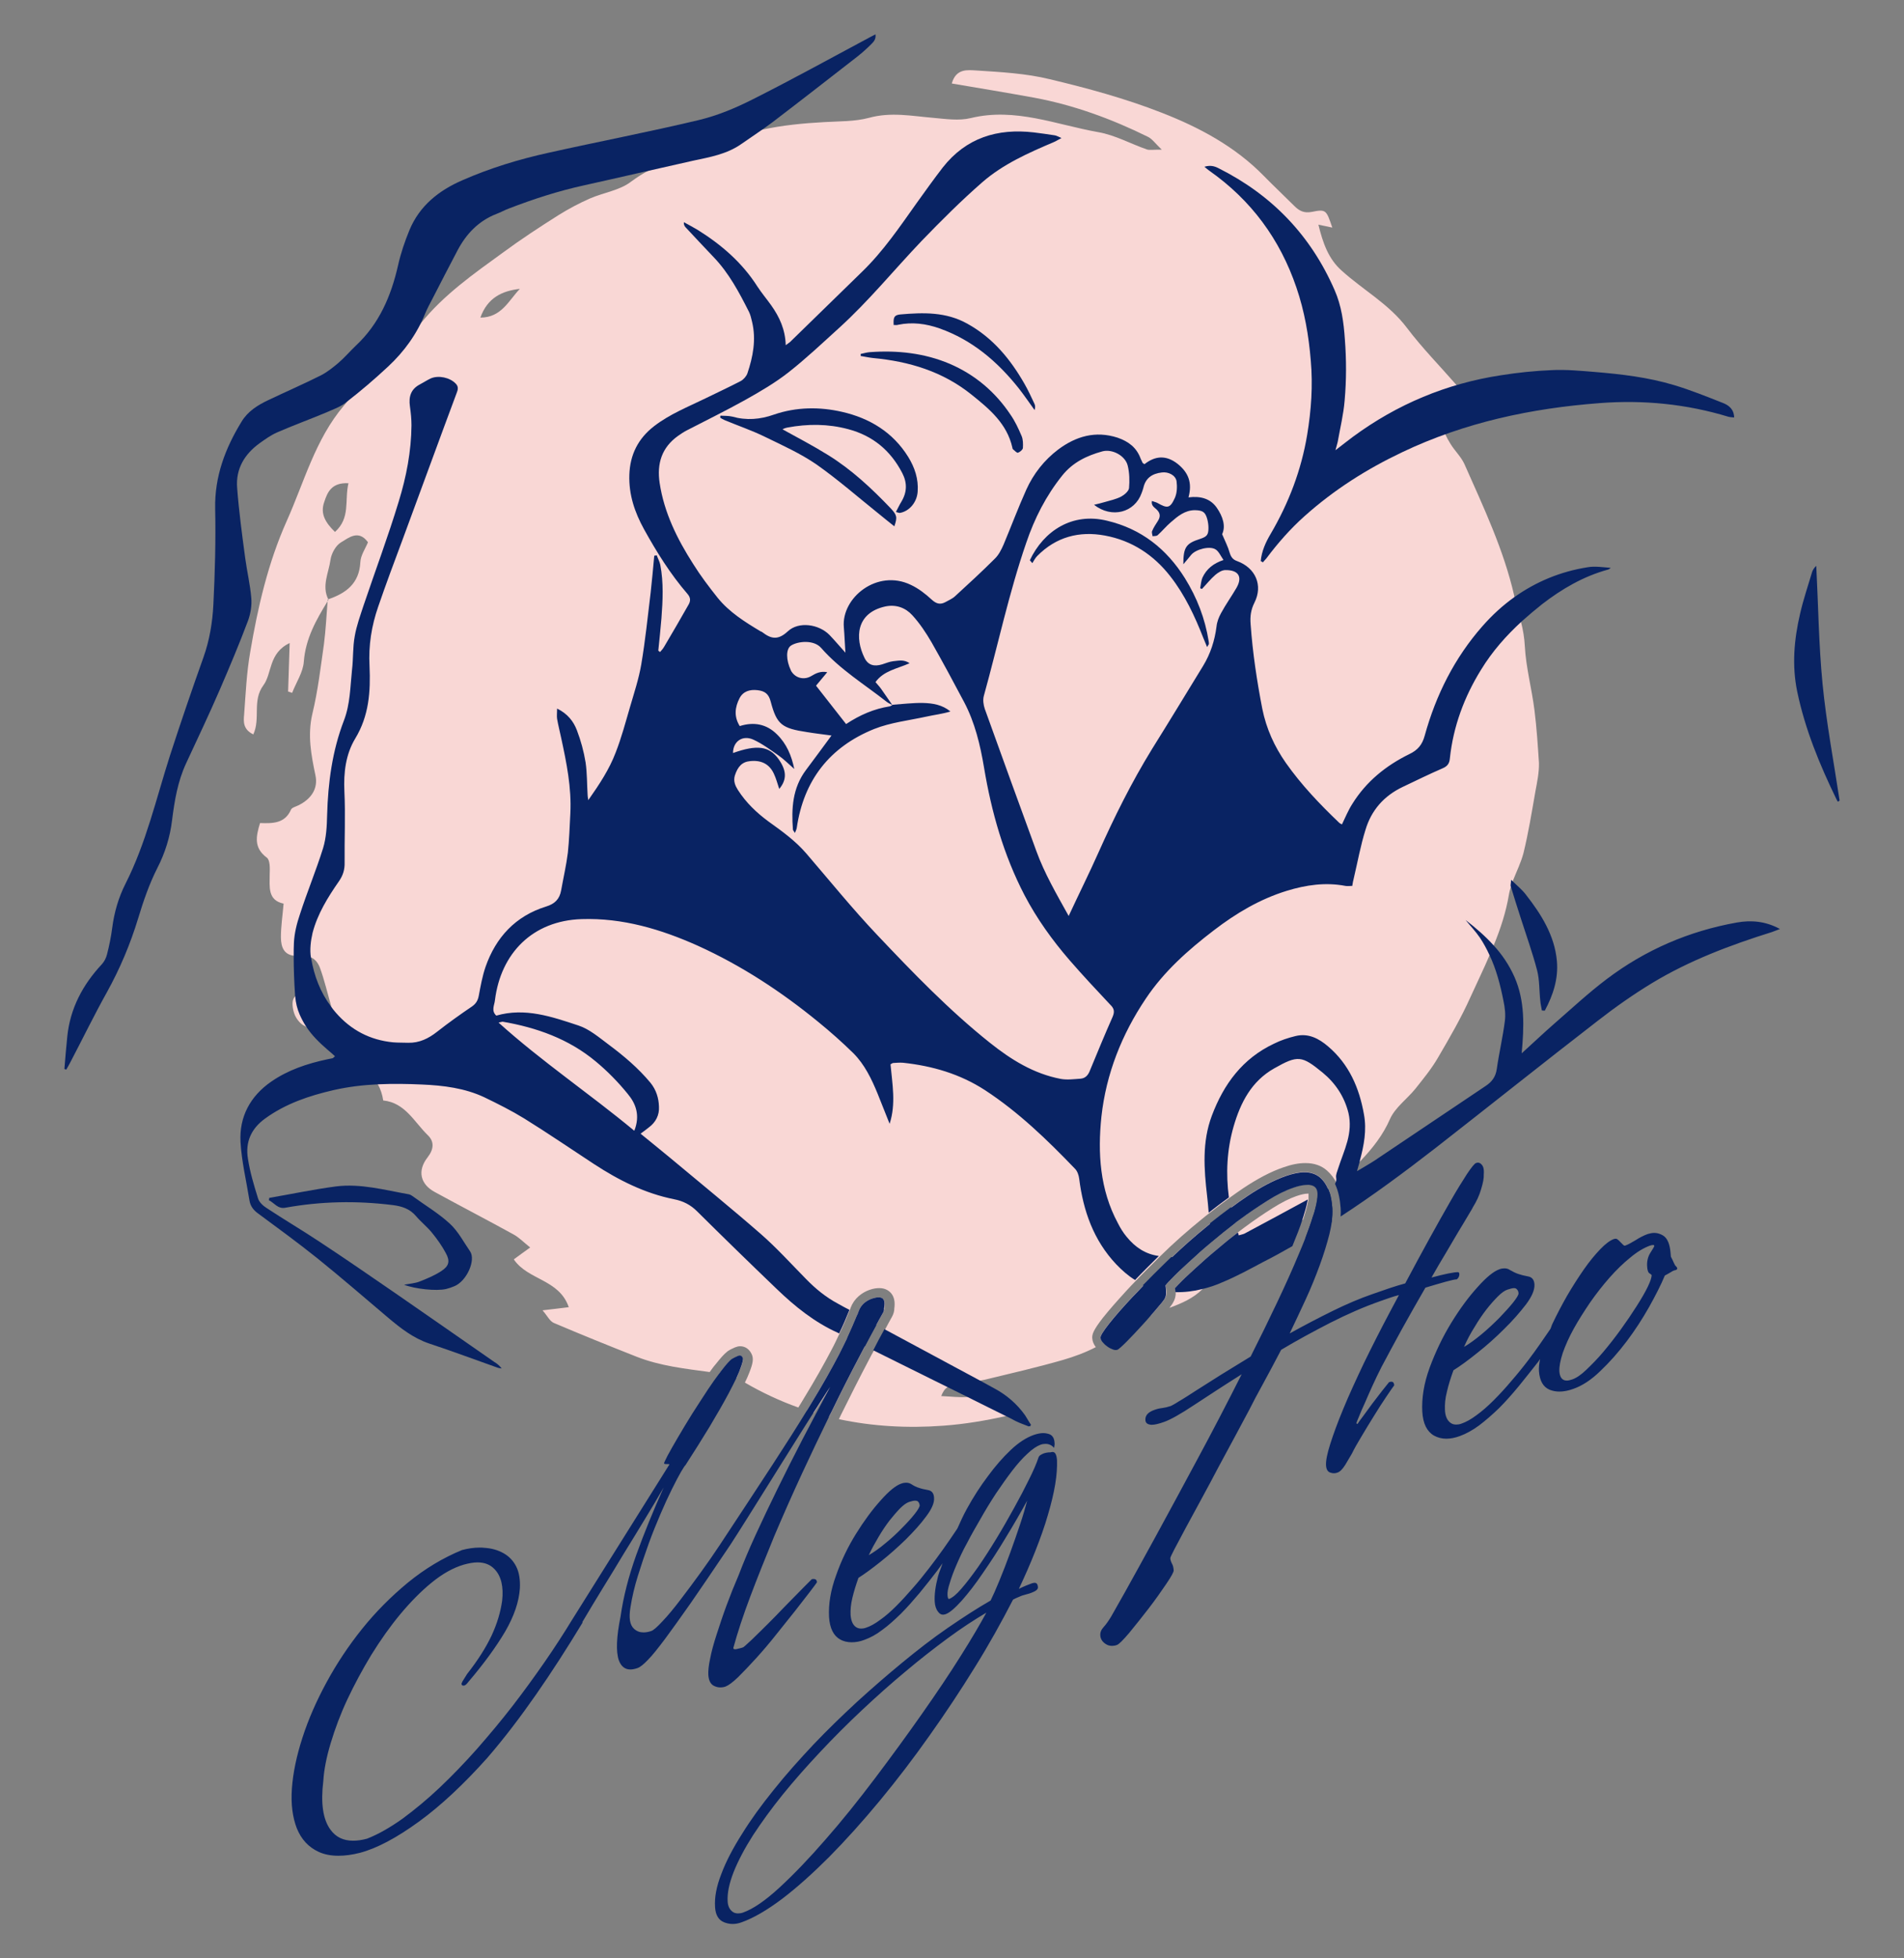
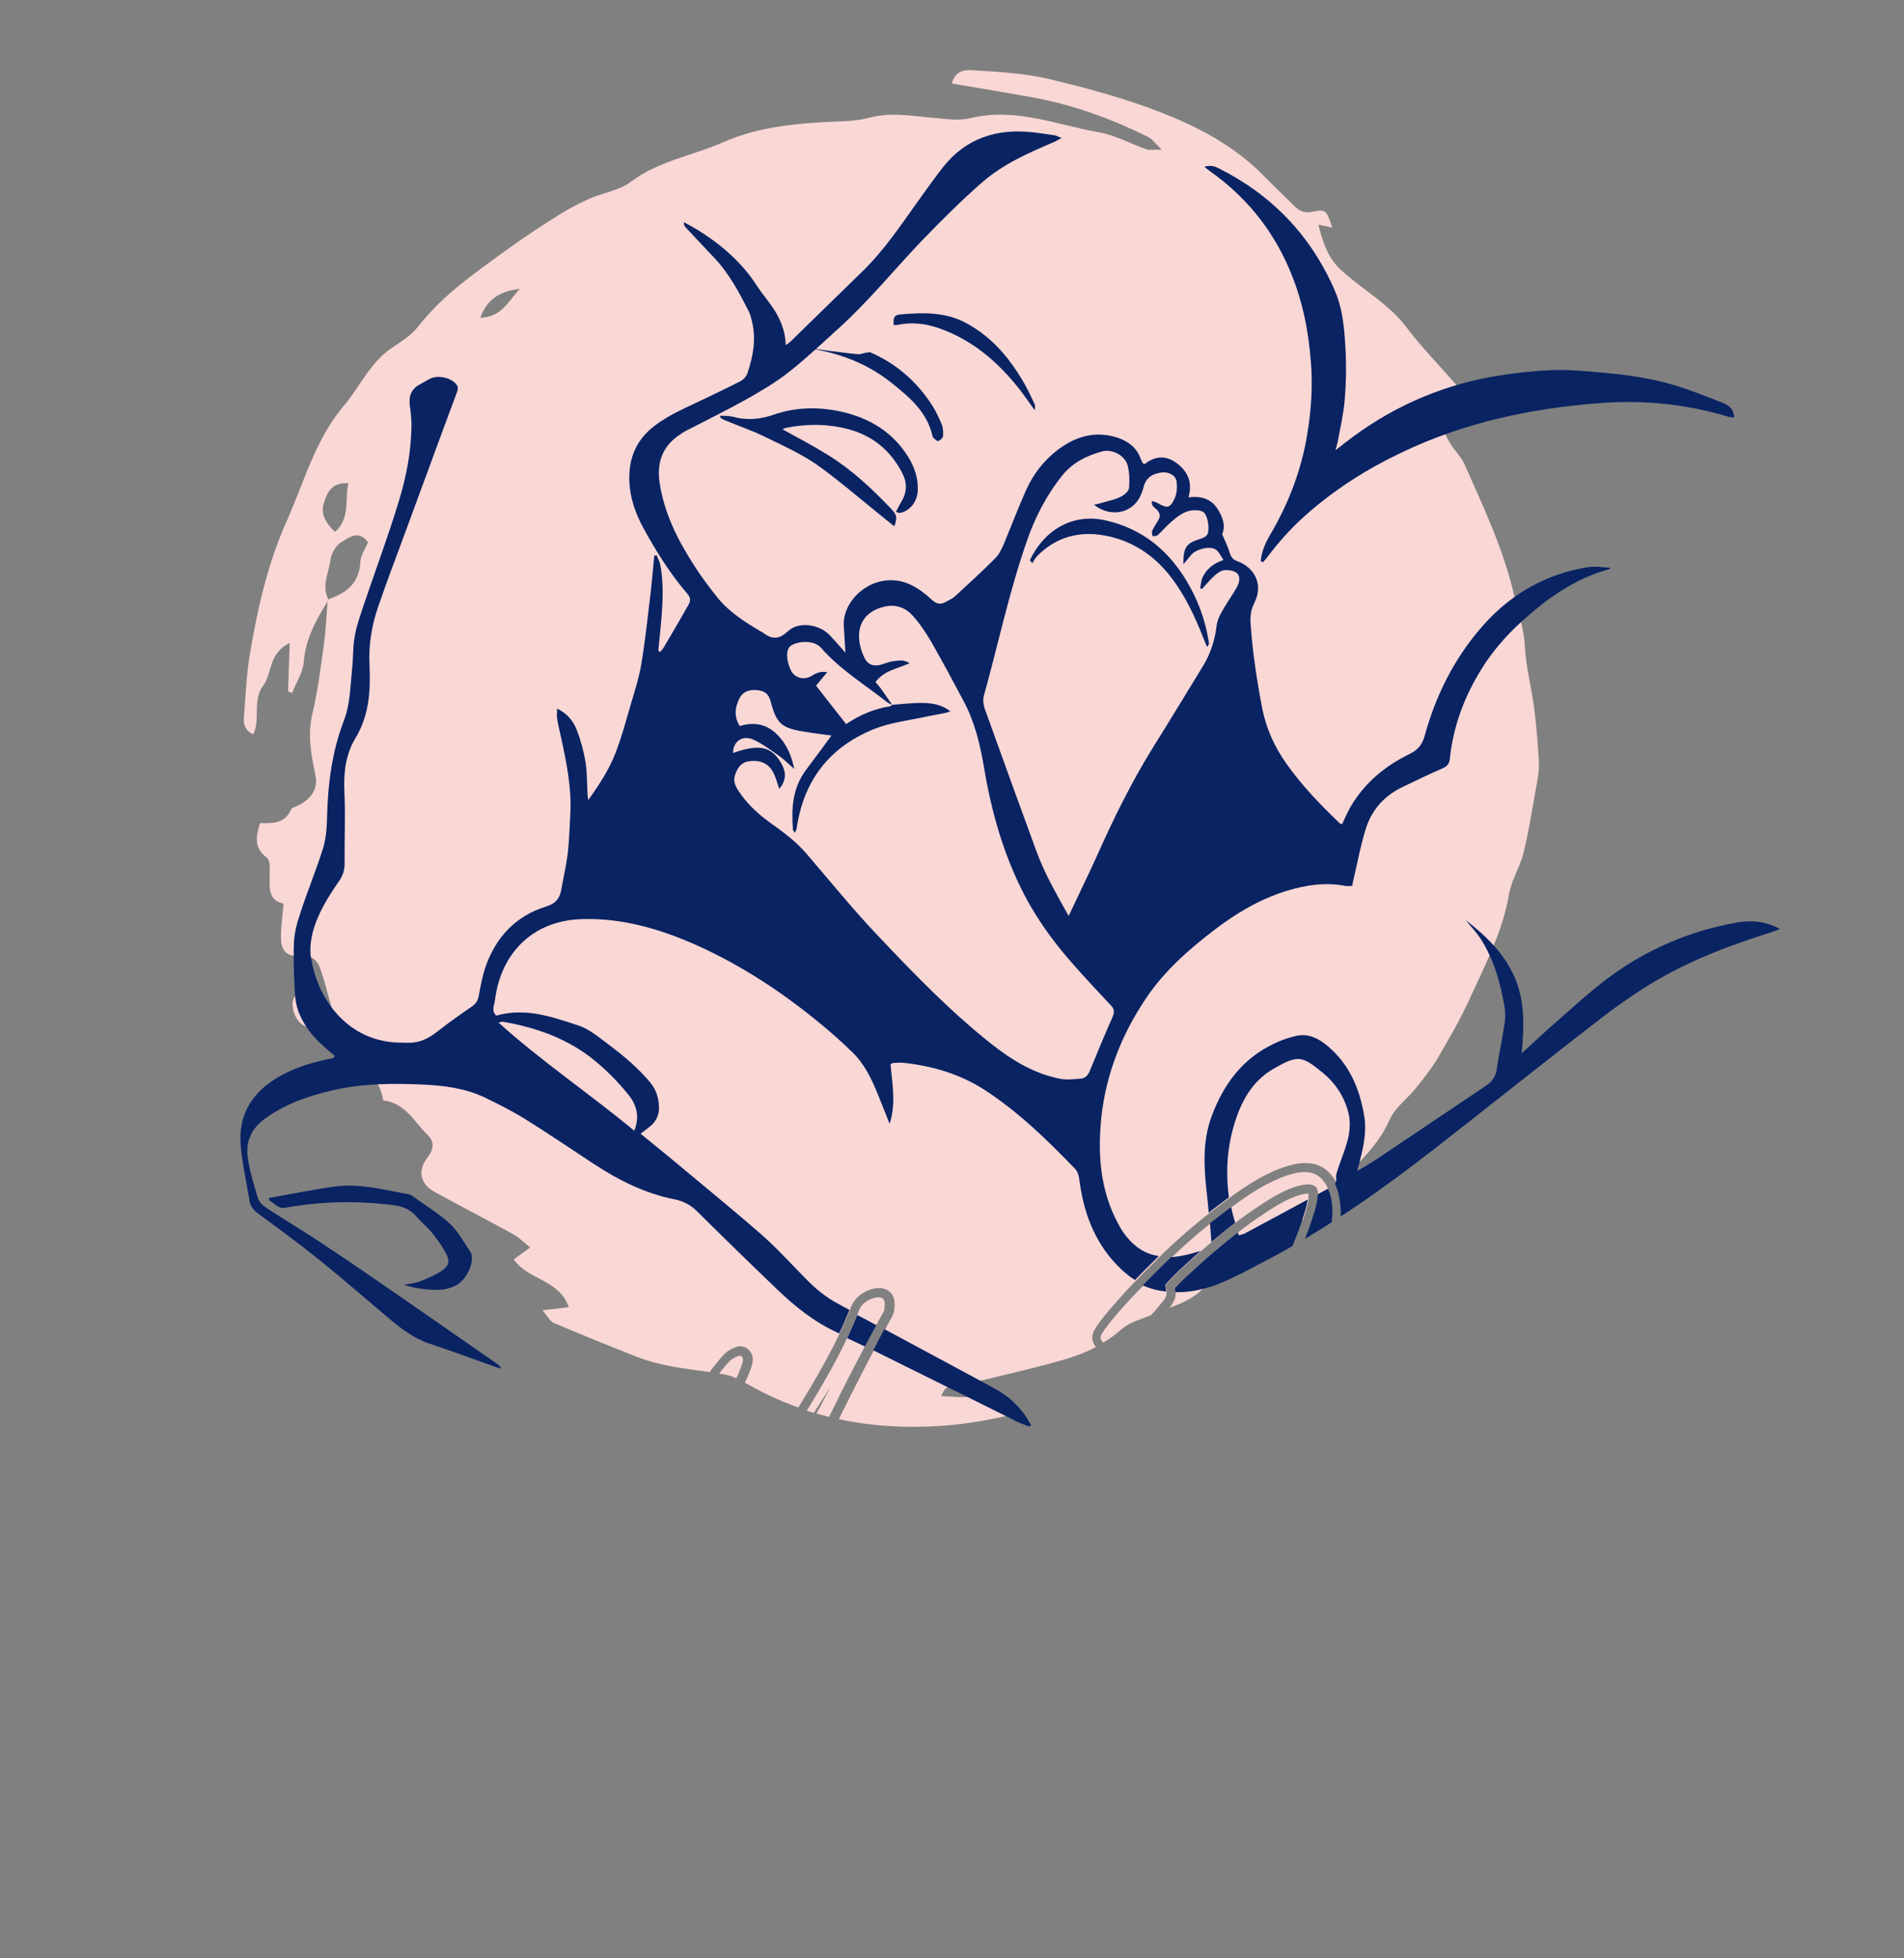
<svg xmlns="http://www.w3.org/2000/svg" version="1.1" id="Слой_1" x="0px" y="0px" viewBox="0 0 848.6 872.5" style="enable-background:new 0 0 848.6 872.5;" xml:space="preserve">
  <rect x="0" y="0" width="848.6" height="872.5" fill="#808080" stroke="none" />
  <style type="text/css"> .st0{fill:#F9D7D5;} .st1{fill:#092363;} .st2{fill:#FFFFFF;} </style>
  <g>
    <path class="st0" d="M331.1,605.2c-0.3-0.8-0.8-1.2-1.4-1.2c-0.2,0-0.5,0.1-0.8,0.2c-1,0.4-1.9,0.9-2.8,1.4 c-0.9,0.7-2.4,2.3-4.3,4.8c-0.4,0.5-0.8,1-1.2,1.6c0.6,0.1,1.3,0.2,1.9,0.3c1.9,0.3,3.9,0.9,5.7,1.8c0.6-1.4,1.2-2.6,1.6-3.8 C330.9,607.6,331.3,605.9,331.1,605.2z M591.9,529.6c-0.9-2.1-2.1-3.8-3.6-5.1c-1.8-1.5-4.1-2.3-6.9-2.3c-2.4,0-5.2,0.6-8.4,1.7 c-5.3,1.9-10.9,4.8-17,8.9c-2.4,1.6-4.8,3.3-7.2,5.1c-3.1,2.3-6.3,4.7-9.4,7.2l-1.7,1.4c-5.4,4.4-10.6,9-15.6,13.8 c-0.7,0.7-1.5,1.4-2.2,2.1c-3.8,3.7-7.3,7.2-10.5,10.5c-1.6,1.7-3.1,3.3-4.6,4.8c-4.4,4.7-7.9,8.7-10.5,12 c-2.6,3.3-3.9,5.4-3.8,6.2c0,0.6,0.3,1.3,0.9,2c0.1,0.1,0.2,0.2,0.3,0.3c2.9-1.7,5.6-3.7,8.2-6c3.5-3.1,8.7-4.4,13.2-6.3 c0,0,0,0,0,0c1-1.1,1.9-2.1,2.7-3.1c2-2.3,3.1-3.7,3.4-4.2c0.6-1,0.8-2,0.7-3.1c0-0.1,0-0.1,0-0.2c-0.1-1.2-0.2-2.1-0.3-2.7 c0-0.1,0.9-1.2,2.8-3.1c1.8-1.9,4.3-4.3,7.4-7.1c1.7-1.6,3.6-3.2,5.5-5h0c1.5-1.3,3-2.6,4.7-4l0.3-0.3c3.3-2.8,6.8-5.6,10.3-8.3 c0.6-0.5,1.3-1,2-1.5c4.3-3.2,8.5-6,12.6-8.6c4.1-2.6,7.9-4.5,11.4-5.7c2.5-0.9,4.7-1.3,6.5-1.3c0.4,0,0.8,0,1.1,0.1 c2,0.3,3.1,1.5,3.2,3.7c0,0.2,0,0.4,0,0.6c0,1.4-0.3,3.2-0.8,5.4c1.1-1.2,2.3-2.4,3.4-3.7c0.8-1,1.7-1.9,2.6-2.8 C592.3,530.5,592.1,530,591.9,529.6z M683.9,316.4c-1.2-9.6-3.8-19-4.3-28.6c-0.2-3.7-0.8-7.2-1.7-10.7c-0.9-3.7-2-7.3-2.9-11.1 c-0.1-0.2-0.1-0.3-0.1-0.5c-4.7-20.6-13.7-39.5-22.2-58.7c-1.5-3.3-4.3-5.9-6.2-9c-0.9-1.4-1.7-2.9-2.4-4.4 c-1.5-3.6-1.7-7.5,1-12.1c2.9,2.3,5.3,4.2,7.9,6.2c4.1-4.7,2.1-8.9-0.7-12.2c-1.1-1.3-2.1-2.5-3.2-3.8 c-7.4-8.5-15.3-16.5-22.1-25.5c-8-10.6-19.5-16.8-29-25.4c-5.9-5.2-8.4-12.3-10.4-20.5c2.7,0.6,4.4,0.9,6.2,1.3 c-2.7-7.8-2.7-8.3-9.1-7c-3.6,0.7-5.7-0.5-7.9-2.7c-4.5-4.5-9.1-8.8-13.5-13.3c-12.9-13.2-28.9-21.7-45.6-28.2 c-16.1-6.3-33-10.9-49.8-14.9c-10.6-2.6-21.8-3.2-32.8-3.9c-3.8-0.2-9-1-10.9,5.8c12.4,2.1,24.5,4.1,36.6,6.3 c17.8,3.3,34.7,9.5,50.9,17.5c1.8,0.9,3.1,2.8,6.1,5.7c-3.7-0.1-5.3,0.3-6.6-0.1c-7.2-2.5-14.2-6.4-21.6-7.7 c-18.8-3.3-37.1-11.1-56.9-6.3c-5.3,1.3-11.2,0.4-16.8-0.1c-9.5-0.8-18.8-2.7-28.6,0c-6.4,1.7-13.3,1.5-19.9,1.9 c-9.3,0.5-18.7,1.4-27.8,3.4c-5.9,1.3-11.6,3.1-17.1,5.5c-10.8,4.8-22.6,7.2-33.1,12.6c0,0,0,0-0.1,0c-2.8,1.4-5.4,3.1-8,5 c-5,3.9-12.3,4.9-18.3,7.5c-4.8,2.1-9.5,4.6-14,7.4c-8.4,5.3-16.8,10.8-24.8,16.7c-13.1,9.5-26.4,18.8-36.7,31.6c0,0,0,0.1-0.1,0.1 c-0.5,0.6-0.9,1.1-1.4,1.7c-3.1,4-7.9,6.6-12.1,9.6c-8.2,5.9-12.7,14.8-18.5,22.6c0,0,0,0,0,0c-0.7,0.9-1.4,1.8-2.2,2.7 c-12.7,15-17.6,33.9-25.4,51.3c-8.4,18.8-12.9,38.5-16.3,58.5c-1.6,9.1-2,18.5-2.7,27.8c-0.3,3.1-0.5,6.6,4.1,8.8 c3.3-7.2-0.6-15,4.5-21.9c3.9-5.2,2.2-14.3,11.7-18.8c-0.3,8.2-0.5,14.9-0.7,21.6c0.6,0.2,1.2,0.4,1.8,0.6 c1.8-4.7,4.9-9.2,5.2-13.9c0.8-10.3,5.5-18.6,10.6-26.9c0-0.3,0-0.5,0.1-0.8c0.1,0,0.2,0,0.2-0.1c-3-6,0.2-11.8,1-17.6 c0.4-2.8,2.3-6.3,4.6-7.7c3.5-2.1,7.9-5.9,12.1-0.1c-1.2,2.9-3.3,5.9-3.4,8.9c-0.5,9.5-6.4,13.8-14.3,16.5l0.1,0.2 c-0.1,0.2-0.3,0.4-0.4,0.7c-0.5,6.3-0.8,12.6-1.6,18.9c-1.5,10.5-2.7,21-5.2,31.3c-2.2,9.5-0.5,18.3,1.4,27.4 c1.2,5.7-1.7,10.4-7.6,13.3c-1.2,0.6-2.9,1-3.3,1.9c-2.7,6.2-8.1,6.2-13.8,6c-1.8,5.9-2.9,11,3,15.4c1.5,1.1,1.4,4.8,1.3,7.3 c0,5.7-1,11.7,6.2,13.2c-0.5,5.7-1.2,10.3-1.2,14.9c0,5,1.7,7.7,5.6,8.3c1,0.1,2,0.2,3.3,0.1c1.8-0.1,3.4,0.1,4.6,0.7 c1.9,0.9,3.1,2.5,3.9,4.6c2,5.5,3.3,11.1,5,17.1c0.1,0.4,0.2,0.8,0.3,1.3c-5.5,1.7-8-0.6-10.3-3.7c-1.7-2.3-4.1-4-6.2-1.8 c-0.1,0.1-0.2,0.2-0.3,0.4c-1.2,1.5-0.7,5,0.1,7.2c0.7,2,2.5,4.4,4.4,5.3c0.2,0.1,0.5,0.2,0.7,0.4c7.1,3.7,12.9,9.2,19.4,13.8 c5,3.6,10,6.8,12.8,12.1c1.1,2,1.9,4.3,2.3,7c9.8,1,13.8,9.6,19.9,15.5c2.9,2.8,2.7,6.2-0.1,9.8c-4.7,6-3.3,12,3.2,15.5 c11.7,6.4,23.5,12.5,35.1,18.9c2.4,1.3,4.4,3.4,7.4,5.8c-3.1,2.2-5,3.6-7.3,5.3c6.3,9.3,20.2,8.8,24.5,21.3 c-3.7,0.5-6.9,0.8-11.7,1.4c2.2,2.5,3.2,4.8,5,5.6c12.2,5.2,24.6,10.2,37,15.1c10.5,4.1,21.5,5.3,32.5,6.8c0.9-1.2,1.7-2.4,2.6-3.4 c2.3-2.9,3.8-4.6,5.1-5.6l0.1-0.1l0.1-0.1c1-0.7,2.2-1.3,3.4-1.8c0.8-0.3,1.5-0.5,2.3-0.5c2.3,0,4.2,1.4,5.2,3.7 c0.8,1.9,0.5,4-1.2,8.2c-0.5,1.3-1.1,2.7-1.9,4.3c7.7,4.5,15.7,8.2,23.8,11.1c0.9-1.4,1.7-2.8,2.5-4.1c4.9-8,9-15.3,12.3-21.6 c1.3-2.4,2.4-4.8,3.5-7.1c1.7-3.5,3.2-7,4.6-10.5c0.2-0.4,0.3-0.7,0.4-1.1c0.8-2.1,2-3.8,3.6-5.2c1.5-1.3,3.1-2.2,4.8-2.8 c1.7-0.6,3.1-0.8,4.4-0.8c2.7,0,4.3,1.2,5.2,2.2c1.4,1.6,1.9,3.9,1.5,6.8c0,1.3-0.4,2.6-1,3.7c-1,1.8-2,3.6-3.1,5.7 c-1.6,2.9-3.3,6-5,9.4c-0.7,1.3-1.5,2.7-2.2,4.1c-4,7.6-8.2,15.9-12.5,24.6c-0.3,0.6-0.6,1.3-0.9,1.9c15,3.2,30.6,4.1,46.6,2.9 c9.6-0.7,18.9-2.3,28-4.3c0.4-0.1,0.8-0.2,1.1-0.2c-2-1-4-2-6-3.2c-2.7-1.6-3.5-4.1-3.4-6.5c-2.7,0.4-5.5,0.9-8.2,1.3 c-0.3,0-0.5,0.1-0.8,0.1c-3.5,0.3-7.2-0.2-11.7-0.4c0.8-2.1,1.7-3.3,2.9-4c1.5-1,3.1-1.2,4.7-1.5c3.3-0.6,6.6-0.8,9.9-1.4 c0.7-0.1,1.3-0.3,2-0.4c11.6-2.8,23.3-5.5,34.8-8.8c5.1-1.5,10-3.3,14.6-5.7c-1-1.3-1.5-2.6-1.6-4c-0.1-1.8,0.6-3.7,4.7-9 c2.7-3.4,6.3-7.5,10.7-12.3c1.2-1.3,2.5-2.7,3.8-4c3.2-3.4,6.8-6.9,10.6-10.7c0.3-0.3,0.5-0.5,0.8-0.8c5.7-5.6,11.8-11,18.1-16.1 c1.3-1.1,2.6-2.1,3.9-3.1c3-2.4,6-4.6,9-6.8c1.9-1.4,3.8-2.7,5.7-4c6.3-4.2,12.3-7.4,17.9-9.3c3.7-1.3,6.8-1.9,9.8-1.9 c3.9,0,7.1,1.1,9.6,3.3c1.8,1.6,3.3,3.5,4.4,5.8c0.1,0.2,0.1,0.3,0.2,0.5c3.6-3.6,7.3-7.1,10.7-10.9c5.1-5.4,9.7-11.2,12.8-18.3 c2.3-5.2,7.7-9,11.4-13.6c3.5-4.4,7.1-8.8,9.9-13.6c5.2-8.9,10.4-17.8,14.6-27.2c2.9-6.4,6-12.7,8.7-19.1c0.6-1.4,1.2-2.8,1.8-4.3 c2.9-7.1,5.3-14.4,6.6-22.1c0.2-1.3,0.6-2.7,1-4c0.2-0.8,0.5-1.5,0.8-2.3c1.6-4.1,3.6-8.1,4.7-12.3c2.2-9,3.7-18.2,5.3-27.4 c0.8-4.3,1.7-8.5,1.6-12.8C685.4,332.2,684.9,324.3,683.9,316.4z M149.3,237c-4.1-4-6.7-8-4.8-13.3c1.4-4.3,3.2-8.8,10.8-8.4 C153.5,223,156.3,230.7,149.3,237z M231.7,128.7c-5,5.2-8.2,12.8-17.6,12.8C217.3,132.6,223.8,129.6,231.7,128.7z M583.2,531.8 h-0.3c-1.3,0-3.1,0.4-5.1,1.1c-3.2,1.1-6.7,2.9-10.5,5.3c-4,2.5-8.1,5.3-12.3,8.4c-1.1,0.8-2.1,1.6-3.2,2.4c-3,2.3-6,4.7-8.9,7.2 c-4.1,3.4-7.5,6.4-10.4,9.1c-3,2.7-5.4,5-7.2,6.9c-0.7,0.7-1.1,1.2-1.5,1.6c0,0.3,0.1,0.6,0.1,0.9c0,0.3,0.1,0.6,0.1,0.9 c0.1,1.7-0.3,3.3-1.2,4.8c-0.2,0.4-0.6,1-1.6,2.3c5.4-2,10.6-4.2,14.8-8.4c0.2-0.2,0.4-0.4,0.6-0.6c1.6-1.6,3.6-2.9,5.7-4 c13.8-7.5,27-15.9,38.5-26.4c0.3-0.9,0.6-1.8,0.8-2.6c0.9-2.8,1.3-4.8,1.6-6.3C583.2,533.1,583.2,532.3,583.2,531.8z M391.6,578 c-0.8,0-1.8,0.2-3,0.6c-1.2,0.4-2.4,1.1-3.5,2c-1.1,1-1.9,2.2-2.4,3.6c-0.2,0.5-0.4,1-0.6,1.6c-1.4,3.4-2.9,6.8-4.5,10.3 c-1.1,2.4-2.4,4.8-3.6,7.3c-3.4,6.5-7.5,13.8-12.4,21.8c-0.7,1.1-1.3,2.2-2,3.3c1,0.3,2.1,0.7,3.1,1c1.2-1.8,2.2-3.4,3.2-5 c2.3-3.6,3.7-5.7,4.3-6.6c-2.1,4-4.2,8-6.3,11.9c1.9,0.5,3.7,1,5.6,1.5c0.4-0.9,0.9-1.9,1.4-2.8c4.3-8.9,8.5-17.1,12.5-24.7 c0.7-1.4,1.4-2.7,2.1-4c1.8-3.4,3.5-6.6,5.1-9.5c1.1-2.1,2.2-4,3.2-5.8c0.3-0.5,0.5-1.1,0.4-1.9C394.7,579.6,393.9,578,391.6,578z M331.1,605.2c-0.3-0.8-0.8-1.2-1.4-1.2c-0.2,0-0.5,0.1-0.8,0.2c-1,0.4-1.9,0.9-2.8,1.4c-0.9,0.7-2.4,2.3-4.3,4.8 c-0.4,0.5-0.8,1-1.2,1.6c0.6,0.1,1.3,0.2,1.9,0.3c1.9,0.3,3.9,0.9,5.7,1.8c0.6-1.4,1.2-2.6,1.6-3.8 C330.9,607.6,331.3,605.9,331.1,605.2z" />
  </g>
  <g>
    <path class="st1" d="M456.9,630.6c-3.6-5.1-8.3-9.1-13.7-12c-2.2-1.2-4.4-2.4-6.6-3.6c-14.1-7.6-28.3-15.2-42.4-22.8 c-1.6,2.9-3.3,6-5,9.4c8.4,4.1,16.8,8.4,25.2,12.5c2.6,1.3,5.2,2.6,7.7,3.8c3,1.5,5.9,2.9,8.9,4.4c5.7,2.9,11.5,5.7,17.3,8.6 c1.4,0.7,2.9,1.4,4.3,2.2c2,1,4.1,1.7,6.1,2.5c0.1,0,0.2,0.1,0.2,0.1c0.1-0.1,0.1-0.2,0.2-0.3c0.2-0.2,0.3-0.4,0.4-0.6 C458.6,633.5,457.8,632,456.9,630.6z M707.8,252.7c-12.3,1.9-23.2,6.5-32.8,13.3c-5.2,3.7-9.9,8-14.3,13 c-12.4,14.1-20.7,30.6-25.7,48.7c-1.1,4.1-3.1,6.5-6.9,8.3c-10.4,5.1-19.2,12.2-25.4,22.2c-1.8,2.8-3.1,6-4.6,9.1 c-0.5-0.3-0.9-0.4-1.2-0.7c-8.7-8.3-16.9-16.9-23.8-26.7c-5.1-7.3-8.7-15.2-10.5-24.1c-2.4-12.4-4.3-24.9-5.2-37.6 c-0.3-3.6,0.1-6.5,1.7-9.7c3.9-7.7,0.5-15.5-7.7-18.5c-2-0.7-2.8-1.9-3.4-3.9c-0.7-2.5-1.9-4.8-3.3-8.1c1.7-3.6,0.3-7.9-2.4-11.8 c-2.8-4-7.1-5.3-12.6-4.6c1.8-6.6-0.1-11.1-4.8-14.9c-5.2-4.1-10.1-3.6-14.8,0.1c-0.6-0.4-0.7-0.4-0.8-0.5 c-0.3-0.6-0.6-1.3-0.9-1.9c-1.8-5-5.4-7.7-10.3-9.4c-9.9-3.2-18.6-0.6-26.5,5.3c-6.2,4.7-11,10.8-14.2,17.9 c-3.6,8-6.7,16.3-10.1,24.4c-1,2.3-2.2,4.7-4,6.4c-5.7,5.7-11.7,11.2-17.7,16.7c-1.2,1.1-2.9,1.8-4.3,2.6c-2.3,1.2-4,0.7-6-1.1 c-2.8-2.6-5.9-5-9.3-6.6c-15.1-7.3-31.1,5.8-29.9,18.9c0.3,3.5,0.4,7,0.7,11.3c-2.7-3-4.8-5.5-7.1-7.9c-4.7-4.8-13.7-6.2-18.6-1.6 c-4.3,4-7.4,3.4-11.3,0.4c-0.2-0.2-0.5-0.3-0.8-0.4c-7-4.2-13.9-8.5-19.1-14.9c-3.9-4.9-7.7-9.9-11-15.2 c-7.1-11.1-12.9-22.8-14.9-36c-1.3-8.6,0.9-15.8,8.2-21c1.3-0.9,2.6-1.8,4-2.5c8.7-4.5,17.5-8.8,26.1-13.6 c6.6-3.7,13.1-7.5,19-12.1c7.9-6.2,15.3-13.2,22.8-20c13.2-12,24.4-25.8,36.7-38.7c8.7-9,17.6-17.9,27-26.1 c9.3-8.1,20.6-13.1,31.9-17.9c1-0.4,1.8-1,3.4-1.8c-1.5-0.6-2.2-1.1-3-1.2c-3.1-0.5-6.2-0.9-9.3-1.3c-16.3-1.9-30.2,2.4-40.6,15.6 c-4,5.2-7.8,10.5-11.6,15.8c-7.6,10.7-14.9,21.5-24.4,30.7c-10.7,10.5-21.4,20.8-32.1,31.3c-0.5,0.4-1.1,0.8-1.9,1.4 c-0.2-7-2.8-12.6-6.5-17.8c-2-2.8-4.2-5.4-6.1-8.3c-6.8-10.7-16.1-18.7-26.7-25.3c-2-1.2-4.1-2.3-6.1-3.4c-0.1,1.1,0.3,1.7,0.7,2.2 c4.2,4.5,8.3,8.9,12.6,13.4c6.8,7.1,11.3,15.6,15.7,24.3c0.7,1.4,1,2.9,1.4,4.5c1.9,7.9,0.4,15.6-2.1,23c-0.5,1.3-1.7,2.7-3,3.4 c-5.2,2.7-10.4,5.1-15.7,7.7c-7.8,3.8-15.9,7-22.9,12.4c-7.1,5.5-10.7,12.7-11,21.6c-0.3,8.9,2.4,16.8,6.6,24.4 c5.6,10.1,11.7,19.9,19.3,28.7c1.3,1.5,1.5,2.9,0.6,4.6c-3.6,6.3-7.2,12.6-10.9,18.8c-0.5,0.9-1.2,1.7-1.9,2.5 c-0.3-0.2-0.5-0.4-0.8-0.6c0.5-4.8,1-9.6,1.4-14.4c0.6-8,1-15.9-0.5-23.8c-0.3-1.5-1.1-2.9-1.6-4.3c-0.4,0.1-0.8,0.2-1.1,0.2 c-0.5,5.5-1,11-1.6,16.4c-1.3,10.7-2.4,21.5-4.2,32.1c-1.1,6.4-3.2,12.7-5,18.9c-2,6.8-3.8,13.7-6.4,20.3 c-2.8,7.4-7.2,14.1-12.2,21.2c-0.2-1.3-0.3-1.8-0.3-2.3c-0.3-4.8-0.2-9.7-0.9-14.5c-0.8-4.9-2.1-9.7-3.9-14.4 c-1.5-3.9-4.1-7.3-8.8-9.6c0,1.9-0.2,3.3,0,4.6c0.5,2.8,1.2,5.6,1.8,8.4c2.4,11.1,4.7,22.3,4.1,33.8c-0.3,5.8-0.5,11.7-1.1,17.4 c-0.7,5.6-2,11.2-3,16.8c-0.7,3.9-2.8,6-6.7,7.2c-13.6,4.2-22.4,13.7-27,26.9c-1.4,4.1-2.2,8.5-3,12.8c-0.4,2.2-1.3,3.6-3,4.8 c-5.3,3.6-10.5,7.3-15.6,11.3c-3.8,3-7.9,5-12.8,4.9c-2.3-0.1-4.5,0-6.8-0.2c-10.3-1-18.8-5.5-25.5-13.2c-0.8-0.9-1.5-1.8-2.2-2.8 c-4.7-6.3-7.5-13.6-8.8-21.4l-0.1-0.3c-0.6-3.5-0.1-7.5,0.7-11c2.2-8.5,6.8-15.9,11.8-23.1c1.8-2.6,2.6-5.2,2.5-8.4 c-0.1-10.5,0.4-21.1-0.1-31.6c-0.4-8.4,0.6-16.5,4.8-23.5c6.2-10.2,6.9-21,6.4-32.4c-0.5-9.1,0.9-17.9,3.9-26.5 c3.4-9.9,7.1-19.8,10.8-29.7c6.2-16.8,12.4-33.7,18.6-50.5c1.8-4.9,3.7-9.9,5.5-14.8c0.6-1.5,1-2.9-0.4-4.3 c-2.6-2.7-7.6-3.8-11.1-2.3c-1.7,0.8-3.2,1.8-4.9,2.7c-4,2.1-5,5.5-4.4,9.7c0.4,2.8,0.7,5.7,0.7,8.5c-0.1,11.6-2.3,23-5.7,34 c-4.7,15.5-10.4,30.7-15.6,46.1c-1.5,4.6-3.2,9.2-4,13.9c-0.9,4.9-0.6,9.9-1.2,14.9c-0.8,7.6-0.8,15.3-3.6,22.6 c-5.2,13.5-7.1,27.7-7.5,42.2c-0.1,5-0.4,10.1-1.8,14.7c-3.1,9.9-7.1,19.5-10.3,29.4c-1.4,4.1-2.5,8.5-2.7,12.8 c-0.1,1.9-0.1,3.8-0.1,5.7c0,5.8,0.2,11.6,0.6,17.3c0,0.3,0,0.6,0.1,0.9c0.2,2.8,0.9,5.6,2,8.1c0.8,1.8,1.7,3.5,2.8,5.2 c2.6,4,6,7.3,9.6,10.4c1.1,0.9,2.2,1.9,3.3,2.9c-0.7,0.6-0.9,0.9-1.1,0.9c-0.8,0.2-1.7,0.3-2.5,0.5c-8.8,1.9-17.3,4.7-24.8,9.9 c-9.4,6.5-14.3,15.7-13.7,26.9c0.5,8.7,2.6,17.4,4,26.1c0.4,2.5,1.8,4.3,3.9,5.8c8.8,6.5,17.7,13,26.2,19.8 c10.8,8.7,21.2,17.7,31.7,26.6c5.6,4.7,11.2,9.1,18.3,11.5c10.3,3.4,20.4,7.2,30.6,10.8c0.6,0.2,1.1,0.2,1.7,0.3 c-1-1.3-2.1-2.2-3.3-2.9c-14.7-10.2-29.4-20.5-44.2-30.7c-11.2-7.7-22.5-15.5-33.9-23c-7.7-5.1-15.7-9.8-23.4-14.9 c-1.6-1-3.3-2.6-3.8-4.3c-1.8-5.8-3.6-11.7-4.5-17.7c-1.2-7.3,1.4-13.3,7.6-17.8c9.2-6.7,19.7-10.2,30.5-12.7 c6.6-1.5,13.3-2.3,20-2.6c6.5-0.3,13-0.2,19.5,0.1c9.5,0.4,19.1,1.6,27.8,5.7c6,2.9,12,5.9,17.7,9.4c10.5,6.5,20.7,13.5,31.1,20.3 c11,7.2,22.7,13.1,35.7,15.7c4.1,0.8,7.4,2.5,10.3,5.4c11.7,11.6,23.5,23.1,35.5,34.6c8.1,7.8,16.8,14.8,27.2,19.5 c0.2,0.1,0.4,0.2,0.6,0.3c1.7-3.5,3.2-7,4.6-10.5c-1.7-0.9-3.5-1.8-5.2-2.8c-5.4-2.9-9.9-6.6-14.1-10.9 c-6.7-6.8-13.1-13.9-20.2-20.1c-13.3-11.6-27-22.7-40.5-34c-4.2-3.5-8.6-7-13.1-10.7c1.5-1.1,2.6-1.9,3.7-2.8 c3.1-2.3,4.7-5.5,4.5-9.2c-0.1-3.8-1.2-7.5-3.8-10.7c-5.4-6.5-11.8-11.9-18.5-16.9c-4.3-3.2-8.7-7-13.6-8.6 c-11.8-3.9-23.8-8.1-36.6-4.4c-2.4-2.2-0.8-4.7-0.6-6.9c2.6-20.9,16.8-35.4,38.6-36.1c18.3-0.6,35.4,4.5,51.9,11.9 c19.4,8.8,37.1,20.4,53.6,33.9c5.4,4.4,10.6,9,15.6,13.9c5.1,5.1,8.2,11.6,10.9,18.2c1.8,4.4,3.5,8.9,5.3,13.3 c2.9-8.9,1.2-17.7,0.4-26.5c0.5-0.3,0.9-0.6,1.3-0.6c1.4-0.1,2.9-0.2,4.3-0.1c13.1,1.4,25.4,5,36.5,12.2c15,9.8,27.8,22.2,40.1,35 c1.1,1.1,1.7,2.9,1.9,4.5c1.8,14.3,6.4,27.4,16.5,38.1c2.6,2.7,5.3,5.1,8.4,7c3.2-3.4,6.8-6.9,10.6-10.7 c-5.9-0.8-10.5-3.8-14.4-8.6c-1.5-1.8-2.8-3.9-3.9-6.1c-8-14.9-9-31.2-7.3-47.4c2.1-19.1,9.1-36.7,19.8-52.6 c8.1-12.1,18.8-21.6,30.3-30.4c9.9-7.6,20.5-13.9,32.5-17.6c8.5-2.6,17.2-3.9,26.1-2.2c0.9,0.2,1.9,0,3.1,0 c0.2-1.3,0.4-2.4,0.7-3.5c1.7-7.2,3-14.5,5.2-21.5c2.6-8.7,8.2-15.1,16.6-19.1c5.9-2.8,11.8-5.7,17.8-8.3c2.1-0.9,3-2.1,3.2-4.4 c1.5-14.2,6.4-27.4,13.9-39.5c5-8.2,11.3-15.3,18.3-21.7c2.9-2.6,5.9-5.1,8.9-7.5c8.8-6.8,18.4-12.4,29.3-15.4 c0.5-0.1,0.9-0.5,1.3-0.8C714.1,252.7,710.9,252.2,707.8,252.7z M224,455.2c15.2,2.6,29.5,7.7,41.5,17.7c5.2,4.3,10,9.2,14.3,14.5 c3.6,4.3,5.6,9.6,2.9,16.4c-20-16.6-41.2-30.8-60.5-48.2C223.3,455.4,223.7,455.2,224,455.2z M495.9,453 c-3.5,7.9-6.8,15.9-10.1,23.9c-0.8,2.1-2,3.5-4.2,3.7c-2.9,0.2-6,0.6-8.8,0.1c-12.1-2.3-22.2-8.6-31.6-16.1 c-18.2-14.5-34.3-31.2-50.2-48c-11-11.6-21.2-24.2-31.6-36.3c-4.9-5.7-10.9-10-16.9-14.3c-5.3-3.9-10-8.4-13.6-14 c-1.2-1.9-2.1-3.9-1.4-6.4c1.3-4.1,3.3-6.2,6.9-6.5c4.9-0.5,8.5,1.3,10.5,5.6c1,2.1,1.6,4.4,2.4,6.8c3.5-4.2,3.3-8.2-0.3-13.3 c-4.2-5.8-9.6-6.5-20.3-2.7c0-5.2,4.3-8.2,9.2-5.9c3.9,1.8,7.5,4.5,11.1,7c2.4,1.7,4.5,3.8,7,6c-1.2-5.9-3.4-11.2-7.7-15.4 c-4.6-4.6-10.3-5.7-16.6-3.7c-2.7-4.3-2.1-8.5-0.1-12.4c1.6-3.1,4.6-4,8-3.6c3.4,0.4,5,1.7,5.9,5.1c2.7,10.2,4.9,11.9,16.3,13.6 c3.6,0.6,7.2,1,10.8,1.5c-4,5.4-7.7,10.5-11.4,15.4c-6,8-6.5,17.1-5.8,26.5c0,0.3,0.4,0.7,0.9,1.5c0.4-1,0.7-1.6,0.8-2.2 c3.1-21.3,14.7-36.1,34.5-44.1c7.3-2.9,15.4-3.8,23.2-5.5c3.6-0.8,7.2-1.2,10.8-2.3c-3.6-3-7.9-3.7-12.2-3.8 c-4.5-0.1-9.1,0.5-13.6,0.8c0,0,0,0,0,0.1c0,0-0.1,0-0.1,0c-0.3,0.2-0.7,0.5-1.1,0.6c-7,1.1-13.3,3.8-19.5,7.9 c-4.5-5.7-8.8-11.2-13.4-17.1c1.5-1.8,3.1-3.7,5-6c-3-0.6-5.1,0.5-7.1,1.7c-3,1.8-6.7,1.1-8.7-1.8c-0.2-0.2-0.3-0.5-0.4-0.7 c-2.2-4.6-2.3-9.6,0.1-11.1c3-1.9,10.1-2.7,13.4,1.1c8.4,9.6,19.3,16.2,29.2,24c0.8,0.6,1.7,1,2.5,1.4c0,0,0,0,0,0 c-1.7-2.4-3.3-4.8-5-7.2c-0.7-1-1.6-1.9-2.5-3c3.7-5.1,9.6-5.9,15.2-8.4c-2.6-1.8-5-1.1-7.3-0.9c-1.7,0.2-3.3,0.9-4.9,1.4 c-3.6,1.1-6.3,0.4-7.9-2.9c-4.3-8.7-3.9-20,9.3-22.9c4.8-1,9,0.6,12,3.9c3.3,3.6,6.1,7.8,8.6,12.1c5,8.8,9.8,17.7,14.5,26.6 c4.8,9.1,7.2,19.1,8.9,29.3c3.3,19.7,8.7,38.8,18,56.7c5.5,10.5,12.4,20.1,20.1,29c5.9,6.8,12,13.3,18.1,19.8 C496.7,449.4,496.8,450.8,495.9,453z M551.1,261.9c-2.2,3.8-4.8,7.4-6.9,11.3c-1,1.8-1.8,3.9-2,5.9c-0.8,6.3-2.7,12.2-6,17.6 c-7.6,12.4-15.1,24.8-22.8,37.1c-9.1,14.8-16.8,30.3-23.9,46.2c-4.1,9.2-8.6,18.2-13.2,28.1c-5.5-9.9-10.8-19-14.4-28.9 c-7.7-21.1-15.4-42.2-23-63.4c-0.6-1.8-0.9-4-0.4-5.8c6.3-22.7,11.2-45.9,18.9-68.2c3.7-10.9,8.8-20.9,16-29.9 c4.7-5.9,11-8.9,17.9-10.8c4.4-1.2,10.2,1.9,11.3,6.3c0.8,3.2,0.9,6.8,0.6,10.1c-0.2,1.4-2.1,3-3.6,3.8c-2.2,1.1-4.8,1.7-7.3,2.4 c-1.4,0.4-2.9,0.8-4.7,1.2c7.9,6.2,18.1,3.5,21.2-5.2c0.3-0.8,0.6-1.6,0.8-2.4c1-4.4,4-6.3,8.2-6.8c2.9-0.4,6.2,1.2,6.6,4 c0.3,2.4,0.2,5.2-0.8,7.4c-2.1,4.6-3.3,4.7-7.7,2.2c-0.7-0.4-1.5-0.5-2.5-0.9c-0.4,2,1,2.8,2,3.7c1.8,1.7,1.9,3.3,0.6,5.3 c-0.9,1.4-1.9,2.9-2.5,4.4c-0.3,0.6,0.1,1.5,0.2,2.3c0.8-0.1,1.8,0,2.3-0.5c2-1.8,3.7-3.9,5.8-5.7c3.1-2.7,6.3-5.4,10.8-5.4 c3.5,0.1,4.6,0.8,5.5,4.1c0.3,1.2,0.5,2.5,0.5,3.8c0,3.1-0.7,3.9-3.7,4.9c-6.3,2-7.5,3.7-7.5,11.3c1.5-1.7,2.5-3,3.5-4.2 c2.1-2.5,8.3-4.1,10.9-2.4c1.4,0.9,2.2,2.8,3.5,4.7c-4.5,1.5-7.6,4-9.4,7.9c-0.6,1.5-0.7,3.2-1,4.7c0.3,0.1,0.5,0.2,0.8,0.3 c2-2.1,3.8-4.4,6-6.3c1.2-1,2.9-2.1,4.4-2.1C552,253.9,553.9,257,551.1,261.9z M522,560.1c-0.7,0.7-1.5,1.4-2.2,2.1 c-3.8,3.7-7.3,7.2-10.5,10.5c2.3,1,4.8,1.8,7.5,2.3c1,0.2,2,0.3,2.9,0.4c0-0.1,0-0.1,0-0.2c-0.1-1.2-0.2-2.1-0.3-2.7 c0-0.1,0.9-1.2,2.8-3.1c1.8-1.9,4.3-4.3,7.4-7.1c1.7-1.6,3.6-3.2,5.5-5C530.8,558.7,526.5,559.8,522,560.1z M593.8,538.2 c-0.2-2.7-0.6-5.2-1.3-7.2c-0.2-0.5-0.3-0.9-0.6-1.4c-1.5,0.8-3.1,1.7-4.6,2.5c0,1.4-0.3,3.2-0.8,5.4c-0.3,1.3-0.7,2.8-1.3,4.4 c-0.9,3-2.1,6.3-3.5,10c4-2.4,7.9-4.8,11.8-7.3C593.8,542.3,593.9,540.2,593.8,538.2z M774.2,411c-21.4,3.8-40.9,12.2-58.2,25.3 c-8.2,6.2-15.7,13.2-23.4,19.9c-4.7,4.1-9.2,8.4-14.4,13.1c1.1-12,1.5-23.3-3.2-34c-2.4-5.4-5.6-10.1-9.4-14.2 c-3.7-4.1-8-7.8-12.4-11.2c2.1,2.6,4.5,5.1,6.4,7.9c1.6,2.4,3,5,4.2,7.6c3.1,6.5,4.9,13.5,6.3,20.6c0.6,2.9,1,6,0.6,8.9 c-0.9,7.2-2.6,14.3-3.6,21.4c-0.5,3.5-2.2,5.7-4.9,7.5c-16.5,11.1-33.1,22.2-49.6,33.3c-2.3,1.5-4.8,2.9-7.8,4.7 c0.5-1.8,0.8-2.8,1.1-3.9c0.1-0.3,0.2-0.6,0.2-0.9c1.8-6.7,3.1-13.5,1.8-20.5c-2.1-11.9-6.7-22.4-16-30.3c-4.1-3.5-8.8-6-14.5-4.6 c-3.3,0.8-6.6,1.9-9.6,3.4c-14,6.6-22.4,18-27.7,32.1c-4.4,11.7-3.5,23.7-2.1,35.8c0.3,2.4,0.5,4.9,0.7,7.4c3-2.4,6-4.6,9-6.8 c-1.4-10.6-0.9-21.2,2.1-31.6c3.1-10.7,8-20.2,18.1-25.9c10.6-6,12.3-5.7,21.6,1.9c5.7,4.7,9.7,10.7,11.5,18 c1,4.3,0.6,8.5-0.5,12.6c-1.1,4.1-2.8,8-4.1,12.1c-0.4,1.3-1.1,2.8-0.9,4c0.2,1.2,0,2.1-0.5,2.8c0.1,0.2,0.1,0.3,0.2,0.5 c1.3,2.9,2,6.3,2.3,10.2c0.1,1.2,0.1,2.5,0,3.9c14.6-9.5,28.6-19.9,42.4-30.6c24.1-18.8,48-37.9,72.2-56.6 c7.7-6,15.8-11.7,24.2-16.8c16.7-10.1,34.8-16.9,53.3-22.7c1-0.3,2-0.8,3.7-1.4C786.9,410.4,780.5,409.9,774.2,411z M554.7,549.6 c-0.6,0.3-1.3,0.4-2.6,0.8c-0.1-0.4-0.2-0.9-0.4-1.3c-3,2.3-6,4.7-8.9,7.2c-4.1,3.4-7.5,6.4-10.4,9.1c-3,2.7-5.4,5-7.2,6.9 c-0.7,0.7-1.1,1.2-1.5,1.6c0,0.3,0.1,0.6,0.1,0.9c0,0.3,0.1,0.6,0.1,0.9c4.1,0.1,8.1-0.4,12-1.4c3-0.7,6-1.7,8.9-3 c6.3-2.6,12.3-5.9,18.3-9.1c4.4-2.2,8.7-4.6,12.9-7c1.8-4.4,3.4-8.4,4.5-11.9c0.3-0.9,0.6-1.8,0.8-2.6c0.9-2.8,1.3-4.8,1.6-6.3 C573.5,539.5,564.1,544.6,554.7,549.6z M548.7,537.8c-3.1,2.3-6.3,4.7-9.4,7.2c0.2,2.8,0.4,5.6,0.6,8.4l0.3-0.3 c3.3-2.8,6.8-5.6,10.3-8.3C549.8,542.5,549.2,540.1,548.7,537.8z M382.1,585.9c-1.4,3.4-2.9,6.8-4.5,10.3c2.6,1.2,5.2,2.5,7.9,3.7 c1.8-3.4,3.5-6.6,5.1-9.5C387.7,588.8,384.9,587.4,382.1,585.9z" />
-     <path class="st1" d="M28.7,476.3c0.4-4.9,0.8-9.8,1.3-14.6c1.3-12.5,6.9-23,15.4-32.1c1.1-1.2,1.9-2.8,2.3-4.4 c1-3.9,1.8-7.8,2.3-11.7c0.9-7,2.8-13.6,6-19.9c9.1-18,13.6-37.7,19.7-56.8c4.8-14.8,9.8-29.4,15-44c2.7-7.6,4-15.5,4.4-23.4 c0.7-14.2,1.1-28.4,0.8-42.7c-0.3-14.4,4.5-27,11.8-38.9c2.8-4.6,7.2-7.3,11.8-9.5c7.8-3.7,15.8-7.2,23.6-11.1 c2.7-1.4,5.2-3.4,7.6-5.4c2.8-2.4,5.2-5.2,7.9-7.8c10.4-9.7,15.7-22.1,18.8-35.7c1.2-5.4,3-10.7,5.1-15.8 c4.5-10.8,13-17.6,23.6-22.2c12.3-5.4,25.1-9.3,38.2-12.2c22.4-5,44.9-9.3,67.1-14.6c8.4-2,16.5-5.4,24.2-9.3 c17.5-8.8,34.7-18.3,52.1-27.6c0.7-0.4,1.5-0.8,2.5-1.3c0.3,2.1-0.8,3.3-1.8,4.3c-2,2-4.1,3.9-6.4,5.7c-12.5,9.7-24.9,19.4-37.5,29 c-4.5,3.4-9.3,6.5-14,9.8c-6.5,4.6-14.1,5.9-21.6,7.5c-16.2,3.6-32.4,7.4-48.7,11c-11.4,2.5-22.5,6.1-33.4,10.3 c-1.9,0.7-3.6,1.7-5.5,2.4c-8,3.1-13.5,8.9-17.4,16.3c-3.8,7.2-7.5,14.4-11.2,21.6c-1.1,2.1-2.3,4.3-3.2,6.5 c-3.7,9.1-9.3,16.9-16.5,23.6c-6,5.6-12.3,11-18.8,16c-2.6,2.1-6,3.2-9.1,4.6c-7.2,3-14.6,5.7-21.7,8.8c-2.7,1.2-5.2,3-7.6,4.7 c-6.8,4.9-10.8,11.5-10.1,20c0.8,10.5,2.2,20.9,3.6,31.3c0.8,5.9,2.2,11.8,2.7,17.7c0.3,3.3-0.3,6.9-1.4,10 c-3.9,10.4-8.2,20.6-12.6,30.8c-4.8,11.1-10,22-15.1,33c-3.7,8-5.1,16.5-6.2,25.2c-0.9,7.5-3.1,14.6-6.6,21.4 c-3.6,7.1-6.2,14.7-8.5,22.3c-3.5,11.5-8.1,22.4-13.9,32.9c-5.7,10.2-10.8,20.7-16.2,31c-0.6,1.2-1.3,2.4-2,3.6 C29.2,476.4,29,476.3,28.7,476.3z" />
    <path class="st1" d="M561.9,250c0.4-4.4,2.2-8.4,4.4-12.1c8.1-13.8,13.7-28.5,16.3-44.2c1.8-10.9,2.6-21.9,1.6-33.1 c-0.9-11.1-2.8-22-6.4-32.5c-7.3-21.5-20.2-39-38.9-52.1c-0.6-0.4-1.1-0.9-2.1-1.7c2.6-0.8,4.5-0.3,6.4,0.7 c23.7,11.9,41,29.9,51.6,54.2c3.1,7,4.1,14.5,4.6,22c0.7,9.1,0.7,18.2-0.1,27.2c-0.5,6.2-2,12.3-3.1,18.5c-0.2,0.9-0.5,1.8-1,3.7 c3.1-2.4,5.4-4.2,7.8-6c19.7-14.5,41.7-23.7,65.9-27.4c7.6-1.2,15.2-2,22.9-2.3c6.2-0.3,12.5,0.3,18.7,0.8 c12.1,1,24.1,2.4,35.7,5.9c7.3,2.2,14.5,5.1,21.6,7.9c2.6,1,5,2.7,5.1,6.5c-0.9-0.1-1.7-0.1-2.5-0.3c-18.7-5.7-38-7.6-57.4-6.1 c-30.5,2.3-60.2,8.6-88.1,21.9c-15.8,7.5-30.3,16.7-43.4,28.4c-6.4,5.7-12,12.1-17.1,18.9c-0.5,0.6-1.1,1.2-1.6,1.8 C562.6,250.3,562.2,250.1,561.9,250z" />
    <path class="st1" d="M321.1,185.2c1.7,0.1,3.5,0,5.2,0.4c6.4,1.8,12.5,1.3,18.7-0.9c9.9-3.4,20.3-3.5,30.3-1.2 c12.3,2.8,22.7,9.1,29.5,20.1c2.9,4.7,4.6,9.8,4.2,15.4c-0.3,4.7-3.6,8.7-7.8,9.5c-0.4,0.1-0.8-0.1-1.9-0.4 c0.9-1.6,1.5-3.1,2.4-4.5c2.6-4.3,2.7-8.5,0.4-12.9c-5.2-10-13.1-16.6-24.1-19.5c-9-2.4-18-2.4-27.1-0.7c-0.6,0.1-1.1,0.3-1.6,0.5 c-0.3,0.1-0.5,0.3-0.5,0.3c6.7,3.7,13.6,7.3,20.2,11.4c10.5,6.5,19.4,14.8,27.9,23.7c2.9,3.1,3.1,4,1.7,8.1c-2.5-2-4.9-3.9-7.2-5.8 c-9.1-7.3-17.9-15-27.4-21.7c-7.1-4.9-15.1-8.5-22.9-12.3c-5.9-2.9-12.1-5-18.1-7.5c-0.7-0.3-1.4-0.7-2-1.1 C321,185.8,321,185.5,321.1,185.2z" />
    <path class="st1" d="M120,533.7c9.9-1.7,19.8-3.8,29.7-5.1c11-1.4,21.7,1.6,32.5,3.5c0.5,0.1,1.1,0.4,1.5,0.7 c5.6,4.1,11.7,7.7,16.8,12.4c3.7,3.4,6.1,8.1,9,12.3c2.7,3.9-1.5,13.4-7.1,15.6c-1.2,0.5-2.4,0.9-3.6,1.2c-4.3,1-13.8,0-18.7-1.9 c2.5-0.5,4.9-0.6,7.1-1.5c3.3-1.3,6.6-2.7,9.5-4.6c3.4-2.2,4-4.4,2-8c-1.7-3.2-3.9-6.3-6.2-9.1c-2.1-2.6-4.9-4.8-7.1-7.4 c-2.8-3.3-6.4-4.4-10.4-4.9c-16-2-32-1.7-47.9,1.2c-3.3,0.6-4.9-2.2-7.3-3.4C119.9,534.5,120,534.1,120,533.7z" />
-     <path class="st1" d="M819.1,357.2c-0.2-0.4-0.4-0.8-0.6-1.1c-7.5-15.4-14-31.2-17.5-48c-2.4-11.6-1.4-23.2,1.3-34.7 c1.4-6.2,3.5-12.3,5.3-18.4c0.3-1,0.9-2,1.9-2.9c0.9,17.5,1.1,35.2,2.8,52.6c1.7,17.4,5,34.7,7.6,52 C819.7,356.9,819.4,357,819.1,357.2z" />
-     <path class="st1" d="M383.6,157.7c1.4-0.3,2.7-0.7,4.1-0.8c12.2-0.9,24.3,0.4,35.6,5.2c11.2,4.8,20.3,12.5,27.1,22.7 c2,2.9,3.5,6.1,4.9,9.4c0.7,1.6,0.7,3.6,0.6,5.4c-0.1,0.8-1.3,1.8-2.2,2.1c-0.5,0.2-1.5-1-2.2-1.5c-0.2-0.2-0.3-0.5-0.3-0.8 c-2.4-10.6-10.1-17.1-18.1-23.5c-12.9-10.4-27.9-14.9-44.1-16.4c-1.8-0.2-3.6-0.6-5.4-0.9C383.6,158.3,383.6,158,383.6,157.7z" />
-     <path class="st1" d="M673.5,392c2.7,2.6,4.9,4.4,6.5,6.5c6.9,8.8,12.9,18.3,13.9,29.7c0.7,7.9-1.7,15.2-5.4,22.1 c-0.4,0-0.9-0.1-1.3-0.1c-0.2-1.4-0.6-2.8-0.7-4.3c-0.5-4.5-0.3-9.2-1.4-13.5c-2-7.7-4.7-15.2-7.1-22.7c-1.6-4.9-3.1-9.7-4.6-14.6 C673.1,394.5,673.4,393.8,673.5,392z" />
+     <path class="st1" d="M383.6,157.7c1.4-0.3,2.7-0.7,4.1-0.8c11.2,4.8,20.3,12.5,27.1,22.7 c2,2.9,3.5,6.1,4.9,9.4c0.7,1.6,0.7,3.6,0.6,5.4c-0.1,0.8-1.3,1.8-2.2,2.1c-0.5,0.2-1.5-1-2.2-1.5c-0.2-0.2-0.3-0.5-0.3-0.8 c-2.4-10.6-10.1-17.1-18.1-23.5c-12.9-10.4-27.9-14.9-44.1-16.4c-1.8-0.2-3.6-0.6-5.4-0.9C383.6,158.3,383.6,158,383.6,157.7z" />
    <path class="st1" d="M398.3,144.8c-0.2-3.4,0.2-4.4,2.9-4.7c10.3-0.9,20.4-1.2,29.9,4.1c11.4,6.3,19.2,15.8,25.5,26.8 c1.6,2.8,3,5.8,4.4,8.8c0.4,0.8,0.5,1.8,0.1,2.9c-2.3-3.2-4.5-6.4-6.9-9.5c-9.5-12-20.8-21.7-35.5-26.9c-6-2.1-12.1-2.9-18.4-1.6 C399.8,144.9,399.2,144.8,398.3,144.8z" />
    <path class="st1" d="M538,288.3c-0.7-1.7-1.2-2.9-1.7-4.1c-3.8-9.7-8.2-19.1-14.6-27.3c-7.5-9.7-17.3-16.1-29.3-18.3 c-11.4-2.1-21.7,0.6-30.1,9.1c-0.9,0.9-1.5,2.1-2.2,3.2c-0.8-1-1.1-1.2-1.1-1.3c6.2-13.1,18.9-21.4,34.4-17.6 c15.2,3.6,26.5,12.5,34.7,25.6c5.4,8.7,9,18,10.6,28.1c0.1,0.4,0.1,0.8,0.1,1.3C538.7,287.1,538.5,287.4,538,288.3z" />
  </g>
  <g>
    <g>
-       <path class="st1" d="M747,564.2c-0.3-0.2-0.6-0.7-1-1.6c-0.4-0.9-0.8-1.8-1.3-2.7l-0.1-1.2c-0.3-4.3-1.4-7.1-3.5-8.3 c-1.2-0.7-2.5-1.1-3.8-1.1c-0.9,0-1.9,0.2-2.9,0.5c-1.7,0.6-3.5,1.5-5.5,2.8c-2,1.2-3.5,2-4.4,2.3c-0.1,0-0.2,0.1-0.3,0.1 c-0.3,0-0.5-0.1-0.8-0.4c-0.3-0.3-0.7-0.7-1.2-1.2c-0.4-0.5-0.8-0.8-1.3-1.2c-0.2-0.2-0.5-0.3-0.8-0.3c-0.2,0-0.5,0.1-0.7,0.1 c-1.8,0.6-3.9,2.2-6.2,4.6c-2.3,2.4-4.8,5.4-7.3,9c-2.5,3.6-5,7.5-7.4,11.6c-2.4,4.2-4.6,8.4-6.6,12.6c-0.4,0.8-0.5,1.5-0.9,2.3 c-3.1,4.5-6.2,9.1-9.7,13.7c-2.5,3.3-5.1,6.5-7.8,9.6c-2.6,3.1-5.2,5.9-7.8,8.5c-2.6,2.6-5.1,4.8-7.6,6.6 c-2.4,1.8-4.7,3.1-6.8,3.8c-0.8,0.3-1.6,0.4-2.3,0.4c-1.1,0-2-0.3-2.8-1c-1.3-1.1-2.1-2.9-2.2-5.6c-0.1-2.4,0.1-5.1,0.9-8.1 c0.7-3.1,1.7-6.2,2.9-9.5c2.9-1.8,6.5-4.4,10.7-7.8c4.2-3.3,8.2-6.9,11.9-10.6c3.8-3.7,7-7.4,9.7-10.9c2.7-3.6,3.9-6.5,3.8-8.9 c-0.1-2.1-1.1-3.3-2.8-3.6c-1.7-0.3-3.2-0.7-4.4-1.1c-1.2-0.4-2.4-1-3.8-1.8c-0.7-0.5-1.5-0.7-2.4-0.7c-0.7,0-1.4,0.1-2.2,0.4 c-2.6,0.9-5.9,3.6-9.8,8c-4,4.4-7.9,9.7-11.7,15.9c-3.8,6.2-7,12.9-9.6,19.9c-2.6,7.1-3.6,13.6-3.3,19.6c0.3,5.4,2.1,8.9,5.2,10.7 c1.6,0.9,3.5,1.4,5.5,1.4c1.9,0,3.9-0.4,6.1-1.2c2.7-1,5.5-2.5,8.5-4.7c2.9-2.2,5.9-4.8,8.9-7.7c3-3,5.9-6.3,8.8-9.8 c2.9-3.6,5.8-7.2,8.6-10.8c0.3-0.5,0.6-0.8,0.9-1.3c-0.4,2-0.6,3.8-0.5,5.4c0.3,4.3,1.9,7.1,4.8,8.3c1.3,0.5,2.7,0.8,4.3,0.8 c1.9,0,4-0.4,6.2-1.2c4-1.4,8-4,12.1-8c4.1-3.9,8-8.3,11.7-13.2c3.7-4.9,7-10,10-15.3c2.9-5.2,5.3-9.9,7-14 c0.9-0.5,1.7-0.9,2.5-1.4c0.8-0.5,1.3-0.8,1.7-0.9C747.7,565.8,747.9,565.1,747,564.2z M657.3,591.1c1.7-2.9,3.5-5.5,5.2-7.7 c1.8-2.3,3.5-4.2,5.1-5.8c1.6-1.6,3-2.6,4.2-3c1.3-0.4,2.2-0.7,3-0.7c0.4,0,0.8,0.1,1,0.3c0.6,0.5,1,1.1,1,2.1c0,0.6-0.8,2-2.4,4 c-1.6,2-3.7,4.3-6.1,6.8c-2.4,2.4-5,4.9-7.9,7.3c-2.9,2.4-5.5,4.3-7.9,5.7C653.9,596.9,655.5,593.9,657.3,591.1z M735,567.2 c0.5,0.3,0.8,0.6,1.1,0.8c0.1,1-0.5,2.8-1.7,5.3c-1.2,2.5-2.9,5.4-5,8.7c-2.1,3.3-4.4,6.7-7,10.3c-2.6,3.6-5.2,6.9-7.8,10 c-2.6,3.1-5.2,5.7-7.6,8c-2.4,2.3-4.5,3.7-6.3,4.3c-0.9,0.3-1.7,0.5-2.4,0.5c-2,0-3.1-1.4-3.3-4.1c-0.1-2.1,0.4-4.8,1.5-8.2 c1.2-3.4,2.8-7,4.9-10.8c2.1-3.8,4.6-7.7,7.3-11.7c2.8-4,5.7-7.7,8.7-11.1c3-3.4,6.1-6.4,9.2-8.9c3.1-2.6,6-4.3,8.7-5.3 c0.6-0.2,1.1-0.3,1.4-0.3c0.4,0,0.6,0.1,0.6,0.4c0,0.3-0.6,1.3-1.7,3c-1.1,1.7-1.6,3.7-1.5,5.9C734.2,565.8,734.5,566.8,735,567.2 z M660.4,518.9c-0.5-0.6-1.1-0.9-1.7-0.9c-0.3,0-0.6,0.1-0.9,0.2c-0.6,0.2-2,1.9-4,4.9c-2,3.1-4.5,7.1-7.3,12 c-2.9,5-6,10.6-9.5,16.9c-3.5,6.3-7,12.9-10.7,19.8c-2.2,0.6-4.5,1.3-6.9,2.1c-2.4,0.8-5,1.7-7.8,2.7c-5.5,1.9-11.4,4.4-17.7,7.5 c-6.3,3.1-12.6,6.4-19.1,10c2.4-5,4.8-10.1,7.2-15.3c2.4-5.2,4.4-10.2,6.2-15.1s3.2-9.5,4.3-13.8c0.4-1.8,0.8-3.5,1-5.2 c0.3-2.3,0.4-4.4,0.3-6.4c-0.2-2.7-0.6-5.2-1.3-7.2c-0.2-0.5-0.3-0.9-0.6-1.4c-0.9-2.1-2.1-3.8-3.6-5.1c-1.8-1.5-4.1-2.3-6.9-2.3 c-2.4,0-5.2,0.6-8.4,1.7c-5.3,1.9-10.9,4.8-17,8.9c-2.4,1.6-4.8,3.3-7.2,5.1c-3.1,2.3-6.3,4.7-9.4,7.2l-1.7,1.4 c-5.4,4.4-10.6,9-15.6,13.8c-0.7,0.7-1.5,1.4-2.2,2.1c-3.8,3.7-7.3,7.2-10.5,10.5c-1.6,1.7-3.1,3.3-4.6,4.8 c-4.4,4.7-7.9,8.7-10.5,12c-2.6,3.3-3.9,5.4-3.8,6.2c0,0.6,0.3,1.3,0.9,2c0.1,0.1,0.2,0.2,0.3,0.3c0.5,0.6,1.1,1.1,1.8,1.6 c0.8,0.6,1.6,1,2.4,1.3c0.5,0.2,0.9,0.3,1.3,0.3c0.3,0,0.6-0.1,0.8-0.1c0.5-0.2,1.9-1.4,4.1-3.6c2.2-2.2,4.5-4.7,6.9-7.3 c1.4-1.5,2.7-3,3.9-4.4c0,0,0,0,0,0c1-1.1,1.9-2.1,2.7-3.1c2-2.3,3.1-3.7,3.4-4.2c0.6-1,0.8-2,0.7-3.1c0-0.1,0-0.1,0-0.2 c-0.1-1.2-0.2-2.1-0.3-2.7c0-0.1,0.9-1.2,2.8-3.1c1.8-1.9,4.3-4.3,7.4-7.1c1.7-1.6,3.6-3.2,5.5-5h0c1.5-1.3,3-2.6,4.7-4l0.3-0.3 c3.3-2.8,6.8-5.6,10.3-8.3c0.6-0.5,1.3-1,2-1.5c4.3-3.2,8.5-6,12.6-8.6c4.1-2.6,7.9-4.5,11.4-5.7c2.5-0.9,4.7-1.3,6.5-1.3 c0.4,0,0.8,0,1.1,0.1c2,0.3,3.1,1.5,3.2,3.7c0,0.2,0,0.4,0,0.6c0,1.4-0.3,3.2-0.8,5.4c-0.3,1.3-0.7,2.8-1.3,4.4 c-0.9,3-2.1,6.3-3.5,10c-0.8,2.1-1.8,4.4-2.8,6.8c-2.7,6.5-5.9,13.6-9.6,21.4c-3.7,7.8-7.6,15.8-11.8,24.1 c-4.7,2.9-9.1,5.6-13.2,8.1c-4.1,2.6-7.7,4.9-10.9,6.9c-3.1,2-5.7,3.7-7.8,4.9c-2,1.3-3.2,1.9-3.6,2.1c-1.5,0.5-2.8,0.8-3.7,0.9 c-0.9,0.1-2.1,0.3-3.5,0.8c-3,1-4.4,2.6-4.2,4.7c0.1,1,0.7,1.7,2,1.9c0.2,0.1,0.5,0.1,0.8,0.1c1.3,0,3.1-0.4,5.6-1.3 c2.8-1,7.3-3.5,13.3-7.5c6.1-4,13.1-8.6,21.2-13.7c-6.4,12.7-13,25.4-19.8,38c-6.8,12.6-12.9,24-18.5,34.2 c-5.6,10.2-10.2,18.6-13.9,25.2c-3.7,6.6-5.7,10.1-6,10.6c-1.1,1.8-2.2,3.4-3.3,4.6c-1.1,1.2-1.6,2.4-1.5,3.8 c0.1,1.4,0.8,2.7,2.3,3.7c0.9,0.6,1.8,0.9,2.9,0.9c0.7,0,1.4-0.1,2.2-0.4c0.9-0.3,2.7-2.1,5.5-5.4c2.7-3.3,5.6-6.9,8.6-10.8 c3-3.9,5.6-7.6,7.9-11c2.3-3.4,3.4-5.4,3.3-6.1c-0.1-1.2-0.3-2.2-0.8-3c-0.4-0.8-0.7-1.7-0.7-2.4c0-0.3,0.6-1.6,1.9-4.1 c1.3-2.4,3-5.6,5-9.4c2.1-3.8,4.4-8.1,7-12.9c2.6-4.8,5.2-9.6,7.7-14.4c2.6-4.8,5.1-9.4,7.5-13.9c2.4-4.5,4.4-8.2,6.1-11.4 c1.6-3.2,3.7-7.2,6.2-11.7c2.5-4.6,5.2-9.6,8-15c7.2-4.3,14.6-8.3,22-12.1c7.5-3.8,14.8-7,22.2-9.6c1.4-0.5,2.8-1,4-1.4 c1.4-0.5,2.8-0.9,4.3-1.3l-4,7.5c-4.2,7.9-8.1,15.6-11.7,23c-3.5,7.4-6.6,14.1-9.1,20.2c-2.5,6-4.4,11.2-5.8,15.6 c-1.4,4.4-2,7.5-1.9,9.5c0.1,1.8,0.7,2.9,1.9,3.3c0.6,0.2,1.1,0.3,1.6,0.3c0.6,0,1.1-0.1,1.6-0.3c1.2-0.4,2.3-1.6,3.5-3.5 c1.2-2,2.1-3.6,2.9-4.9c1-2.1,2.5-4.7,4.3-7.7c1.8-3.1,3.7-6.1,5.6-9.2c1.9-3.1,3.7-5.9,5.4-8.4c1.7-2.5,2.9-4.3,3.6-5.2 c-0.1-1.1-0.5-1.6-1.3-1.6c-0.3,0-0.6,0.1-1,0.2c-0.7,0.9-1.8,2.3-3.2,4c-1.4,1.8-2.8,3.6-4.3,5.6c-1.5,2-2.8,3.8-4.1,5.6 c-1.3,1.7-2.1,2.8-2.4,3.4l-0.6-0.2c0.1-0.4,0.5-1.5,1.2-3.1c0.7-1.7,1.5-3.7,2.6-6c1-2.4,2.2-5,3.4-7.7c1.3-2.8,2.6-5.6,4-8.3 c2.6-4.9,5.6-10.5,9-16.7c3.4-6.2,7-12.4,10.6-18.7c3.4-1,6.3-1.9,8.9-2.6c2.6-0.7,4.3-1.1,5.1-1.1c0.6-0.5,1-1.1,1.1-1.9 c0.1-0.8-0.1-1.2-0.5-1.3h-0.1c-1.9,0-5.8,0.8-11.8,2.4c2.2-3.9,4.4-7.6,6.5-11.1c2.1-3.5,3.9-6.7,5.6-9.5c1.7-2.8,3.1-5.1,4.2-7 c1.1-1.9,1.9-3.1,2.2-3.8c1.5-2.4,2.8-5.1,3.6-7.9c0.9-2.9,1.3-5.1,1.2-6.6C661.5,520.9,661.1,519.7,660.4,518.9z M391.6,578 c-0.8,0-1.8,0.2-3,0.6c-1.2,0.4-2.4,1.1-3.5,2c-1.1,1-1.9,2.2-2.4,3.6c-0.2,0.5-0.4,1-0.6,1.6c-1.4,3.4-2.9,6.8-4.5,10.3 c-1.1,2.4-2.4,4.8-3.6,7.3c-3.4,6.5-7.5,13.8-12.4,21.8c-0.7,1.1-1.3,2.2-2,3.3h0c-4.4,7.2-9.5,15.2-15.3,24.1 c-6.7,10.2-14.5,22.2-23.6,35.9c-2.5,3.8-5.3,7.8-8.4,12.1c-3.1,4.3-6.1,8.3-9,12.1c-2.9,3.8-5.5,7-8,9.6 c-2.4,2.6-4.1,4.1-5.1,4.4c-1.2,0.4-2.3,0.6-3.4,0.6c-1.6,0-3-0.5-4.2-1.6c-1.9-1.7-2.4-4.9-1.6-9.6c0.7-4.5,1.8-9.2,3.3-14 c1.5-4.8,3.1-9.6,4.8-14.3c1.7-4.7,3.5-9.1,5.3-13.3c1.8-4.2,3.5-7.9,5.1-11.1c1.6-3.2,2.9-5.7,4-7.6c1.1-1.9,1.8-2.9,2-3 c3.9-6,7.5-11.8,10.8-17.2c3.3-5.5,6.1-10.4,8.4-14.7c1.4-2.6,2.5-4.9,3.5-6.9c0.6-1.4,1.2-2.6,1.6-3.8c1.1-2.8,1.5-4.5,1.3-5.1 c-0.3-0.8-0.8-1.2-1.4-1.2c-0.2,0-0.5,0.1-0.8,0.2c-1,0.4-1.9,0.9-2.8,1.4c-0.9,0.7-2.4,2.3-4.3,4.8c-0.4,0.5-0.8,1-1.2,1.6 c-1.6,2.1-3.3,4.5-5.1,7.2c-2.2,3.4-4.6,7-7,10.8c-2.4,3.8-4.5,7.4-6.4,10.6c-1.9,3.2-3.4,5.9-4.6,8.1c-1.1,2.2-1.7,3.4-1.5,3.5 c0.2,0.1,0.5,0.2,0.8,0.2c0.1,0,0.2,0,0.3,0c0.1,0,0.3,0,0.4,0c0.3,0,0.6,0,0.9,0.1l-43.5,69.4c-3.6,5.9-7.6,12.1-12.1,18.6 c-4.5,6.5-9.3,13.1-14.3,19.6c-5.1,6.6-10.4,12.9-15.9,19.2c-5.6,6.3-11.1,12-16.7,17.3c-5.6,5.3-11.1,9.8-16.5,13.8 c-5.5,3.9-10.7,6.9-15.8,8.9c-2.2,0.6-4.3,0.9-6.2,0.9c-4.4,0-7.7-1.6-10.1-4.9c-3.4-4.6-4.4-11.9-3.2-21.7 c0.3-5,1.4-10.6,3.3-16.9c1.9-6.3,4.3-12.8,7.4-19.4c3.1-6.6,6.7-13.3,10.7-19.9c4.1-6.6,8.4-12.7,12.9-18.1 c4.5-5.4,9.2-10.2,14-14.1c4.9-4,9.6-6.6,14.3-8c2.2-0.6,4.3-1,6.1-1c3.2,0,5.7,1,7.6,3c3,3.1,4.1,7.9,3.4,14.1 c-0.7,5-2.2,10.1-4.7,15.5c-2.5,5.3-6.1,11-10.9,17.1c-0.6,1-1.1,1.7-1.5,2.4c-0.5,0.7-0.8,1.3-1,1.9c0,0.6,0.3,0.9,0.8,0.9 c0.2,0,0.4,0,0.6-0.1c0.5-0.2,1-0.7,1.6-1.5c6.9-8.1,12.3-15.5,16.4-22.4c4-6.9,6.2-13.3,6.6-19.3c0.2-3.8-0.3-7.1-1.6-9.7 c-1.3-2.6-3.2-4.6-5.7-6c-2.5-1.4-5.3-2.2-8.6-2.4c-0.7-0.1-1.3-0.1-2-0.1c-2.6,0-5.2,0.4-7.9,1.1c-8.5,3.5-16.5,8.3-24.1,14.5 c-7.5,6.2-14.3,13-20.4,20.6c-6.1,7.6-11.4,15.6-15.9,23.9c-4.5,8.3-8.1,16.5-10.7,24.6c-2.6,8-4.2,15.6-4.7,22.6 c-0.5,7,0.3,12.9,2.2,17.8c2,4.9,5.2,8.4,9.8,10.5c2.4,1.1,5.3,1.7,8.7,1.7c2.9,0,6.1-0.4,9.6-1.3c7.6-2,16.4-6.7,26.3-13.9 c9.9-7.2,20-16.7,30.4-28.3c7.7-8.9,14.9-18.4,21.8-28.3c6.9-9.9,13.8-20.6,20.7-32l0-0.4c2.9-4.9,5.9-9.9,9.1-15.1 c3.2-5.2,6.4-10.4,9.5-15.6c3.2-5.2,6.3-10.2,9.3-15.2c3-4.9,5.8-9.6,8.3-14c-4.6,10.3-8.7,20.3-12.2,30c-3.5,9.8-5.8,18.9-7,27.4 c-1.9,9.3-2.1,15.8-0.8,19.6c1,2.7,2.7,4.1,5.1,4.1c1,0,2-0.2,3.2-0.6c1.2-0.4,2.8-1.7,4.7-3.7c2-2,4.5-5.2,7.6-9.3 c3.1-4.2,6.9-9.5,11.4-15.9c4.5-6.5,9.8-14.3,16-23.5c0.8-1.1,2.4-3.6,4.9-7.5c2.5-3.9,5.3-8.4,8.5-13.5 c3.2-5.1,6.6-10.6,10.2-16.3c3.6-5.7,7-11.1,10.1-16.1c1.8-2.9,3.5-5.5,5-7.9c1.2-1.8,2.2-3.4,3.2-5c2.3-3.6,3.7-5.7,4.3-6.6 c-2.1,4-4.2,8-6.3,11.9c-2,3.8-4,7.6-6,11.4c-4,7.7-7.7,15.1-11.2,22.2c-3.5,7.1-6.7,13.9-9.7,20.4c-3,6.5-5.5,12.5-7.6,18 c-1.9,4.4-3.7,8.9-5.4,13.5c-1.7,4.6-3.1,8.9-4.4,12.9c-1.3,4-2.3,7.6-2.9,10.8c-0.7,3.2-0.9,5.6-0.8,7.3c0.2,2.6,1.1,4.2,2.7,4.9 c0.9,0.4,1.7,0.6,2.6,0.6c0.8,0,1.6-0.1,2.4-0.4c1.3-0.5,3.2-1.9,5.6-4.2c2.4-2.4,5.1-5.2,8-8.4c2.9-3.2,5.9-6.7,8.9-10.5 c3-3.7,5.8-7.3,8.4-10.5c2.6-3.3,4.7-6.1,6.6-8.5c1.8-2.4,2.9-3.8,3.2-4.3c0-1-0.5-1.5-1.5-1.5c-0.2,0-0.5,0-0.8,0.1 c-0.6,0.6-1.7,1.7-3.3,3.3c-1.6,1.6-3.5,3.6-5.7,5.8c-2.2,2.2-4.5,4.6-6.9,7.1c-2.4,2.5-4.7,4.7-6.8,6.8c-2.1,2-3.8,3.8-5.3,5.1 c-1.5,1.4-2.3,2.1-2.5,2.2c-0.7,0.3-1.7,0.5-2.9,0.8c-0.3,0.1-0.6,0.1-0.8,0.1c-0.6,0-0.9-0.3-0.7-0.8c1.8-6.6,4.3-14.2,7.5-22.7 c3.2-8.5,6.8-17.4,10.6-26.7c3.9-9.2,8.1-18.7,12.5-28.2c4-8.6,7.9-16.8,11.8-24.8c0.4-0.9,0.9-1.9,1.4-2.8 c4.3-8.9,8.5-17.1,12.5-24.7c0.7-1.4,1.4-2.7,2.1-4c1.8-3.4,3.5-6.6,5.1-9.5c1.1-2.1,2.2-4,3.2-5.8c0.3-0.5,0.5-1.1,0.4-1.9 C394.7,579.6,393.9,578,391.6,578z M471.1,650.6c-0.2-2.5-0.8-3.7-2-3.7c-0.2,0-0.4,0.1-0.7,0.1c-0.1,0.1-0.5,0.1-1.2,0.1 c-0.7,0.1-1.3,0.2-1.9,0.4c-0.6,0.2-1.1,0.5-1.6,0.8c-0.5,0.3-0.8,0.8-1,1.5c-0.8,2.4-2.2,5.6-4.1,9.4c-1.9,3.9-4.1,8.1-6.6,12.6 c-2.5,4.5-5.1,9.1-7.9,13.7c-2.8,4.6-5.5,8.8-8.2,12.7c-2.7,3.8-5.2,7.1-7.4,9.6c-2.2,2.6-4.1,4.1-5.5,4.6c0,0-0.1,0-0.1,0 c-0.3,0-0.5-0.5-0.6-1.7c-0.1-1.2,0.2-3,1-5.4c0.7-2.4,1.7-5.1,3-8.1c1.3-3,2.8-6.3,4.7-9.7c1.8-3.5,3.8-7,5.9-10.6 c2.2-3.9,4.5-7.7,7-11.5c2.5-3.7,4.9-7.1,7.2-10.1c2.3-3,4.6-5.6,6.8-7.6c2.2-2.1,4.2-3.4,5.8-4c0.8-0.3,1.6-0.4,2.3-0.4 c1.5,0,2.8,0.6,3.8,1.8c0.2-1.1,0.3-1.8,0.2-2.3c-0.1-2.2-1.1-3.6-2.9-4c-0.7-0.2-1.4-0.3-2.1-0.3c-1.3,0-2.7,0.3-4.2,0.8 c-3.4,1.2-6.8,3.4-10.3,6.7c-3.5,3.3-6.9,7.2-10.2,11.7c-3.4,4.5-6.5,9.3-9.4,14.6c-1.6,2.9-2.9,5.8-4.2,8.7 c-0.1,0.2-0.2,0.3-0.4,0.6c-3.8,5.7-7.8,11.4-12.3,17.2c-2.4,3.1-4.8,6.1-7.3,8.9c-2.5,2.9-4.9,5.5-7.3,7.9 c-2.4,2.4-4.8,4.5-7.1,6.1c-2.3,1.7-4.4,2.9-6.3,3.5c-0.8,0.3-1.5,0.4-2.2,0.4c-1,0-1.9-0.3-2.6-0.9c-1.2-1-1.9-2.7-2.1-5.2 c-0.1-2.2,0.1-4.7,0.8-7.6c0.7-2.9,1.6-5.8,2.7-8.9c2.7-1.7,6-4.1,10-7.3c3.9-3.1,7.6-6.4,11.2-9.9c3.5-3.5,6.6-6.9,9-10.2 c2.5-3.3,3.7-6.1,3.5-8.3c-0.1-2-1-3.1-2.6-3.4c-1.6-0.3-3-0.6-4.1-1c-1.1-0.3-2.3-0.9-3.5-1.7c-0.7-0.4-1.4-0.6-2.3-0.6 c-0.6,0-1.3,0.1-2.1,0.4c-2.4,0.8-5.5,3.3-9.2,7.5c-3.7,4.1-7.4,9.1-11,14.9c-3.6,5.8-6.6,12-8.9,18.6c-2.4,6.6-3.4,12.7-3.1,18.4 c0.3,5,2,8.4,4.9,10c1.5,0.9,3.3,1.3,5.2,1.3c1.7,0,3.7-0.3,5.7-1.1c2.5-0.9,5.2-2.3,7.9-4.4c2.8-2,5.5-4.5,8.3-7.2 c2.8-2.8,5.5-5.9,8.3-9.2c2.7-3.3,5.4-6.7,8-10.1c0.8-1.1,1.5-2.1,2.3-3.2c-0.6,1.9-1.5,3.9-2,5.7c-1.2,4.5-1.7,8.4-1.5,11.4 c0.1,1.8,0.6,3.4,1.5,4.5c0.6,0.9,1.4,1.3,2.2,1.3c0.3,0,0.7-0.1,1.1-0.2c1.8-0.6,4.2-2.7,7.2-6c3-3.4,6.2-7.5,9.5-12.4 c3.4-4.9,6.8-10.1,10.2-15.8c3.5-5.7,6.6-11.1,9.5-16.4c-0.7,2.7-1.7,6.2-3.1,10.4c-1.4,4.2-2.9,8.5-4.5,12.9 c-1.6,4.4-3.2,8.5-4.8,12.4c-1.6,3.9-2.9,6.8-3.9,8.8c-6.1,3.5-12.4,7.6-19.1,12.2c-6.7,4.6-13.4,9.8-20.2,15.4 c-6.8,5.6-13.6,11.5-20.3,17.6c-6.7,6.2-13.1,12.4-19.2,18.8c-6.4,6.8-12.4,13.5-17.9,20.4c-5.5,6.8-10.2,13.3-14.1,19.6 c-4,6.3-7.1,12.2-9.2,17.8c-2.2,5.6-3.1,10.5-2.8,14.8c0.2,3.4,1.5,5.7,3.9,6.7c1.2,0.5,2.5,0.8,3.9,0.8c1.3,0,2.5-0.2,3.9-0.7 c5.4-1.9,11.4-5.4,18.2-10.5c6.7-5.1,13.7-11.4,21-18.7c7.3-7.4,14.8-15.7,22.5-25c7.7-9.3,15.1-19,22.3-29.2 c7.1-10,13.8-20.1,20.1-30.3c6.3-10.1,11.9-20.2,17-30.1c0.7-0.4,1.4-0.7,2.1-1c0.6-0.3,1.3-0.5,1.9-0.8c0.6-0.2,1.3-0.4,2.1-0.6 c0.8-0.2,1.5-0.4,2.2-0.7c1.9-0.7,2.9-1.5,2.8-2.5c-0.1-1.3-0.6-1.9-1.5-1.9c-0.3,0-0.7,0.1-1.1,0.2c-0.6,0.2-1.5,0.6-2.6,1 c-1.1,0.5-2.2,0.9-3.3,1.5c2.7-5.7,5.2-11.4,7.4-17c2.2-5.6,4.1-10.9,5.5-15.8c1.5-5,2.6-9.6,3.3-13.8 C471,657.1,471.2,653.5,471.1,650.6z M391.6,684.7c1.6-2.7,3.2-5.1,4.9-7.3c1.7-2.1,3.2-3.9,4.7-5.4c1.5-1.5,2.8-2.4,3.9-2.8 c1.2-0.4,2.1-0.6,2.8-0.6c0.4,0,0.8,0.1,1,0.2c0.6,0.4,0.9,1.1,1,1.9c0,0.6-0.7,1.9-2.2,3.8c-1.5,1.9-3.4,4-5.7,6.3 c-2.2,2.3-4.7,4.6-7.4,6.8c-2.7,2.3-5.2,4-7.4,5.3C388.5,690.1,390,687.4,391.6,684.7z M428.3,737.6c-5,8-10.8,16.6-17.4,26 c-6.6,9.4-13.6,19-21,28.8c-7.4,9.8-14.7,18.9-22,27.2c-7.2,8.3-14,15.4-20.4,21.3c-6.4,5.9-11.8,9.6-16.3,11.2 c-0.8,0.3-1.6,0.4-2.3,0.4c-1,0-1.9-0.3-2.6-0.9c-1.2-1-1.9-2.5-2-4.5c-0.2-3.7,0.7-8,2.7-13.1c2-5,4.9-10.5,8.6-16.3 c3.8-5.8,8.2-11.9,13.3-18.2c5.1-6.3,10.7-12.6,16.7-19c5.9-6.3,12.1-12.5,18.6-18.6c6.5-6.1,12.9-11.8,19.4-17.2 c6.4-5.4,12.7-10.3,18.8-14.8c6.1-4.5,11.8-8.2,17.2-11.4C437,723.3,433.3,729.7,428.3,737.6z" />
-     </g>
+       </g>
    <g>
      <path class="st2" d="M458.6,635.6c0.1,0,0.2,0.1,0.2,0.1c0.1-0.1,0.1-0.2,0.2-0.3C458.9,635.5,458.8,635.5,458.6,635.6z" />
    </g>
  </g>
</svg>